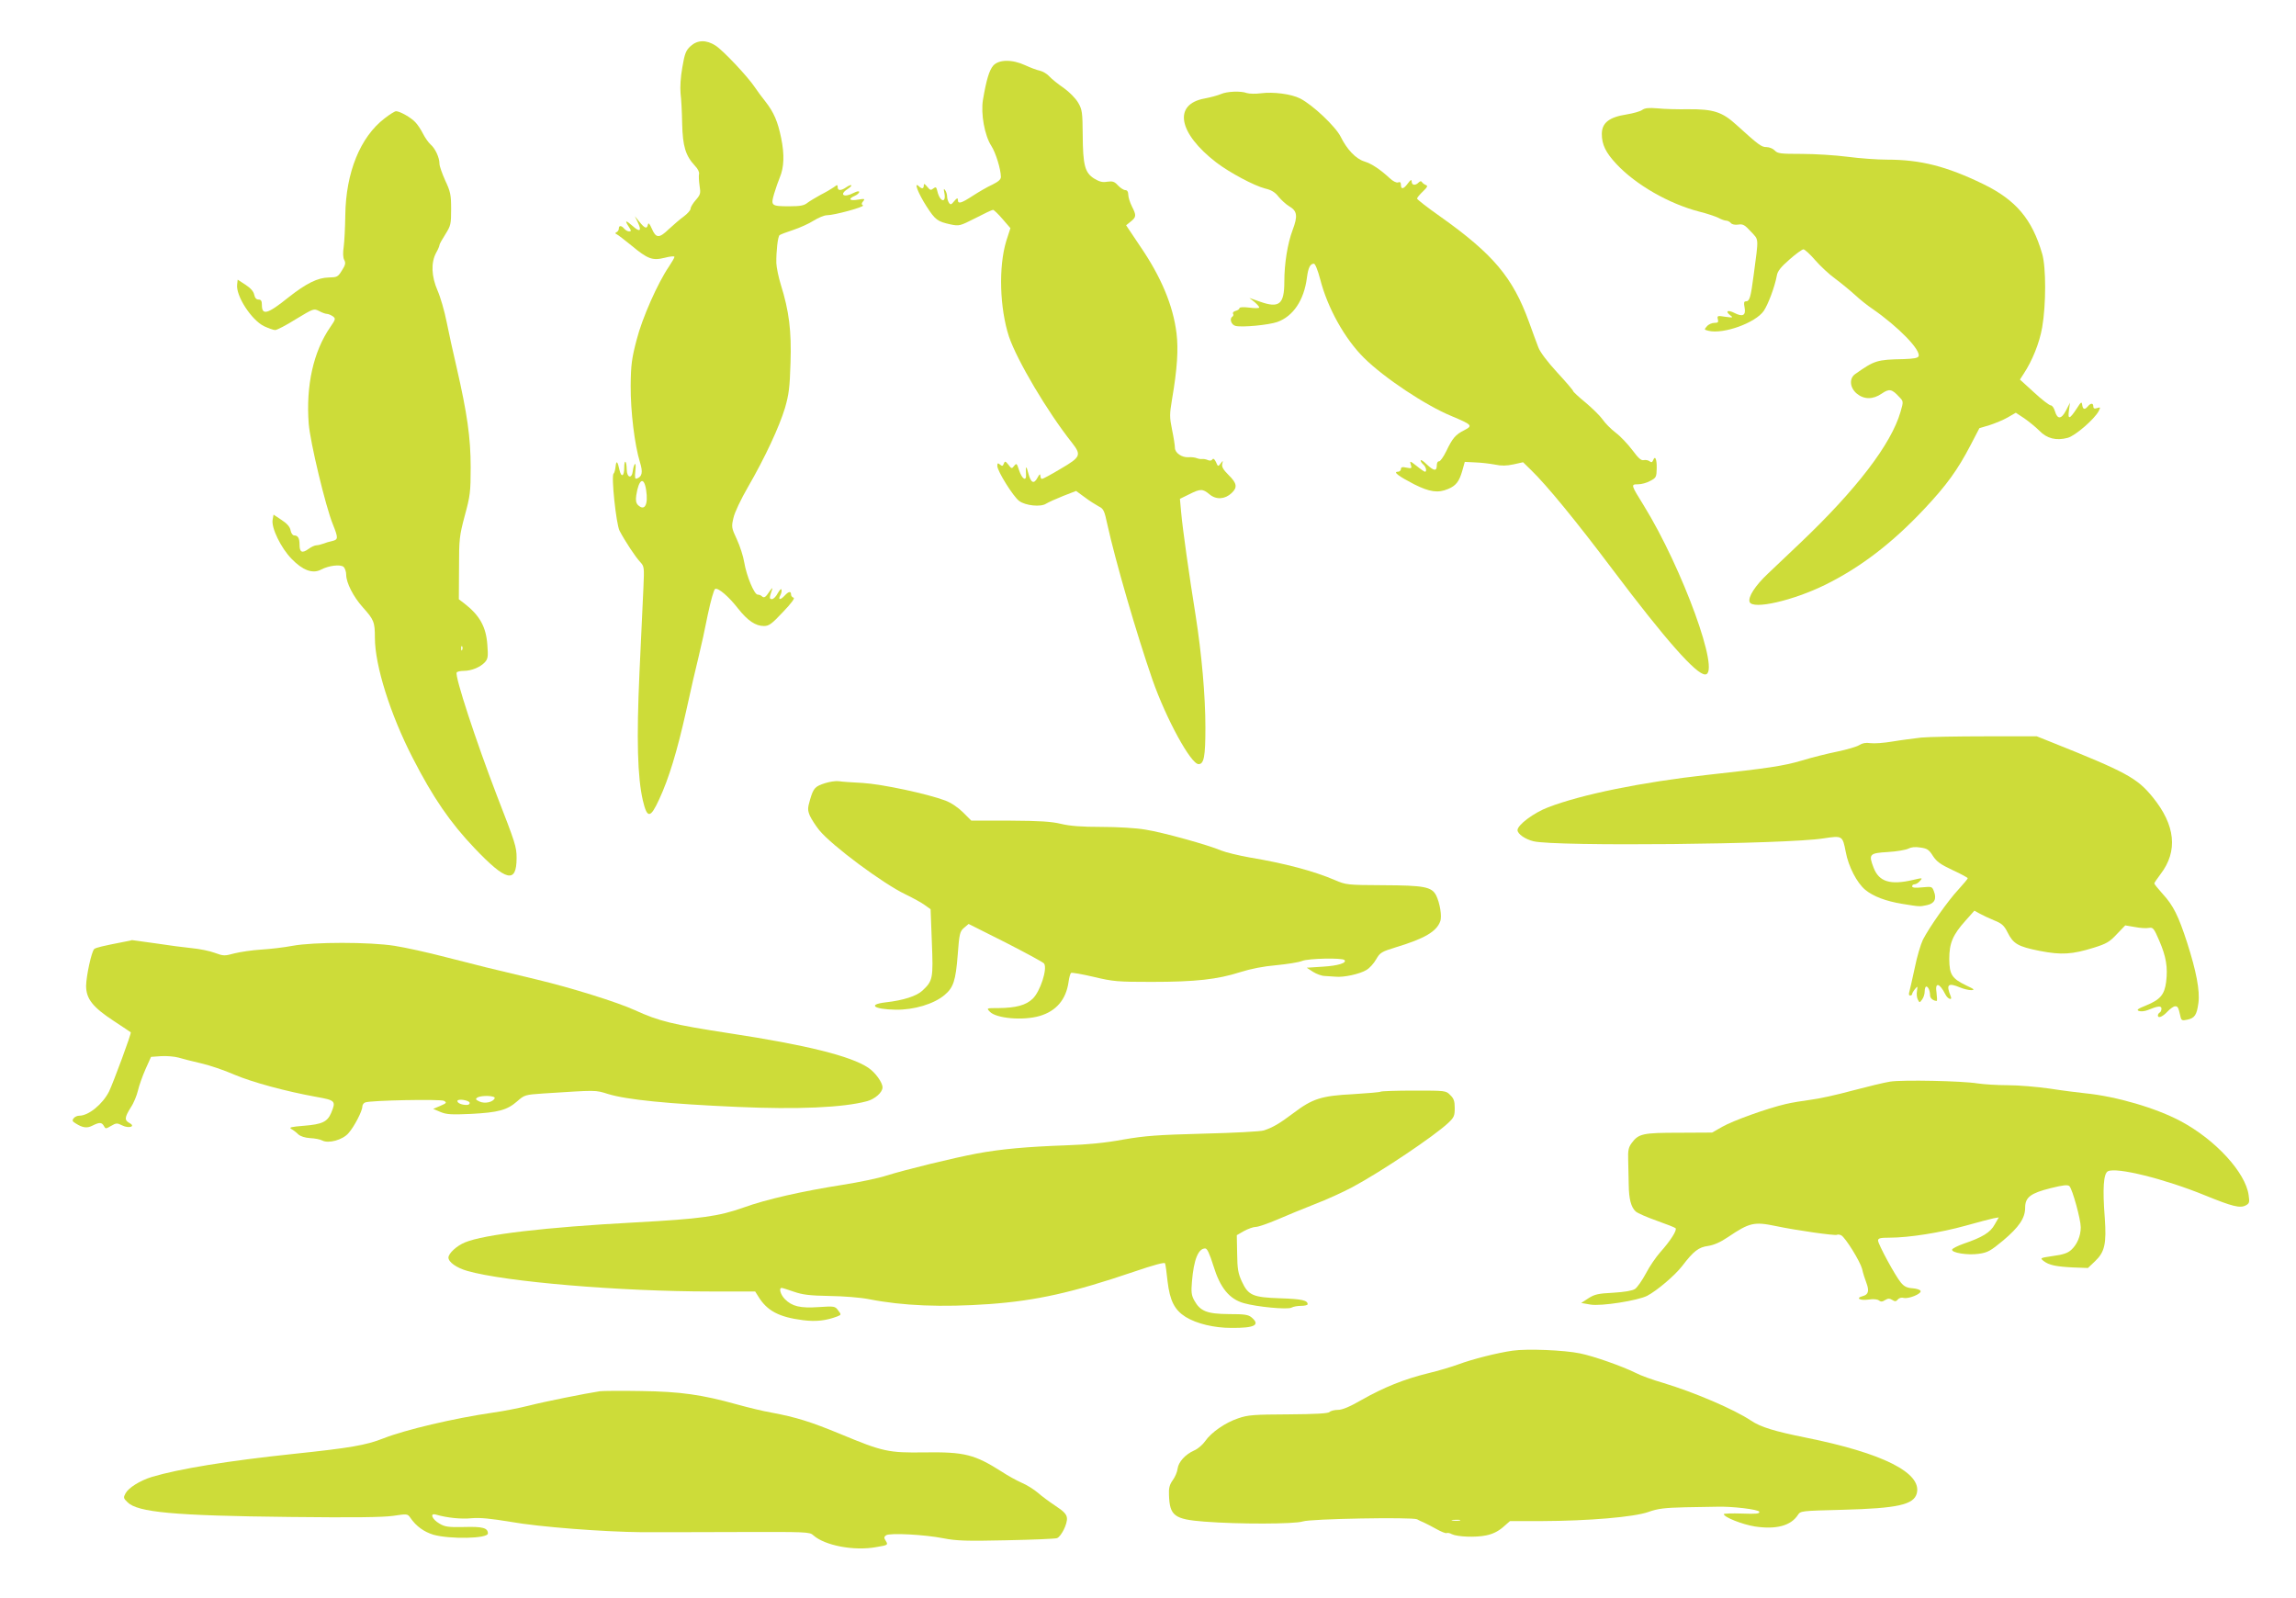
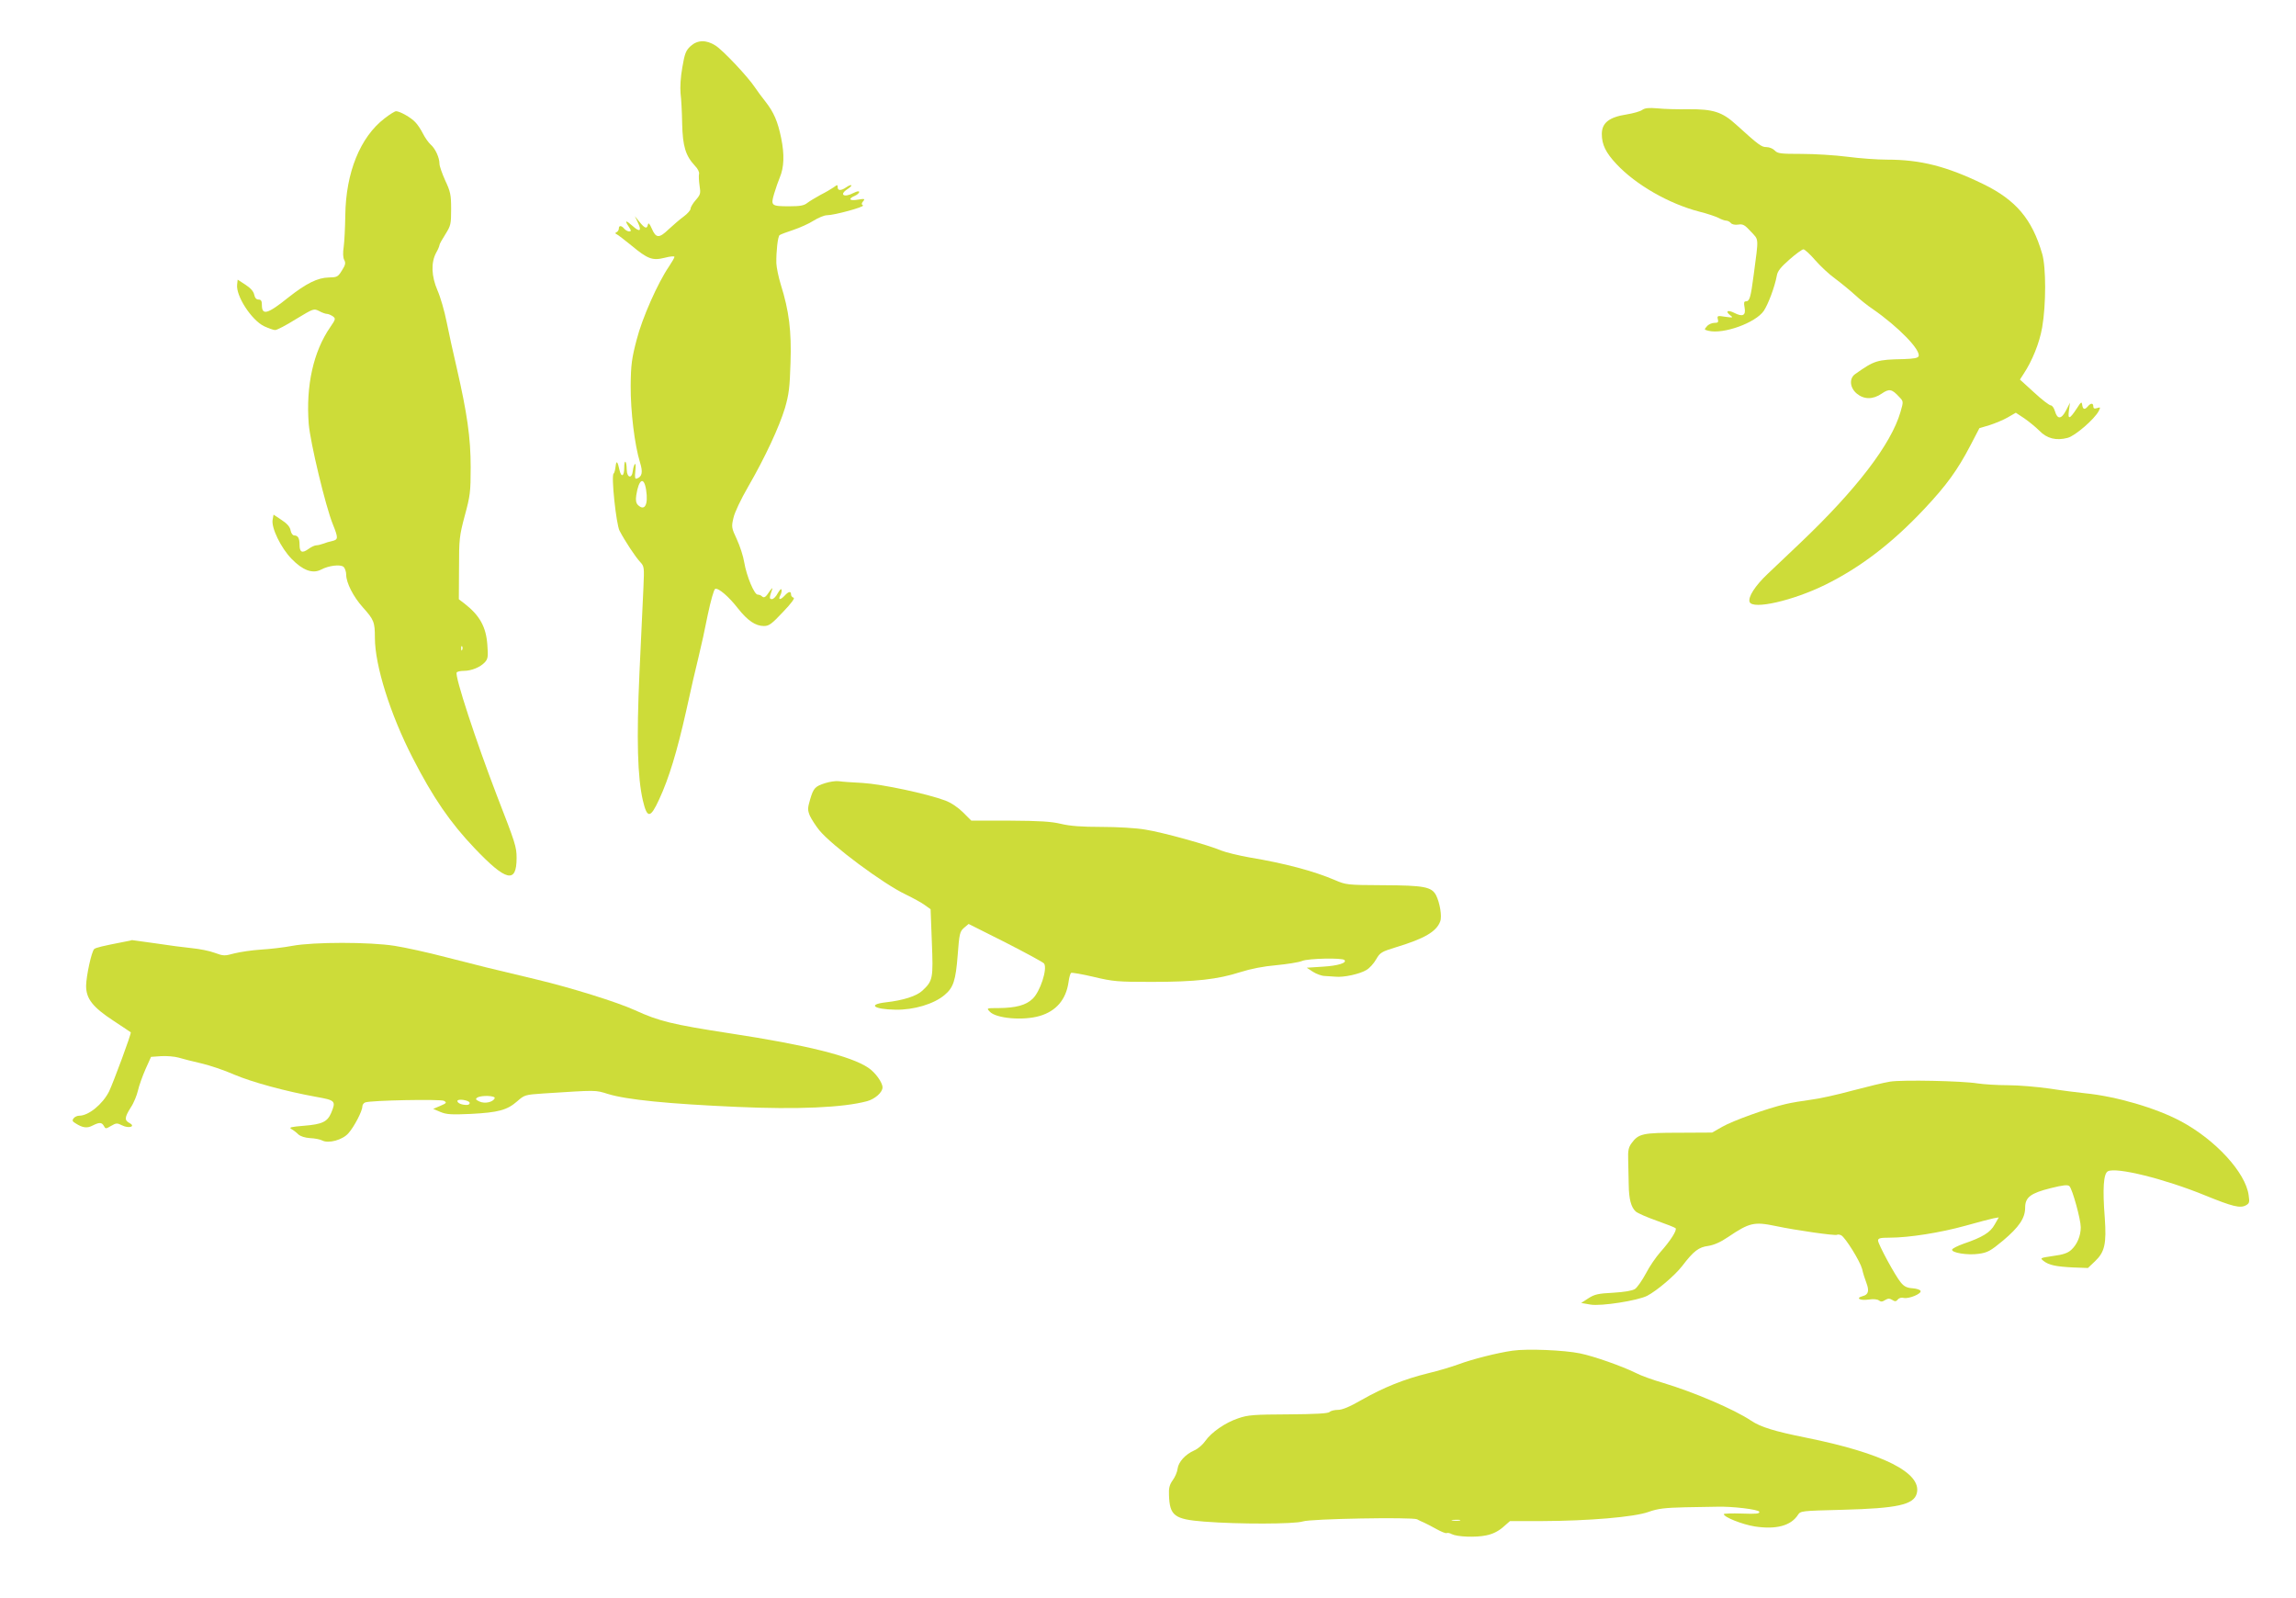
<svg xmlns="http://www.w3.org/2000/svg" version="1.0" width="1280pt" height="891pt" viewBox="0 0 1280 891" preserveAspectRatio="xMidYMid meet">
  <g transform="translate(0,891) scale(0.1,-0.1)" fill="#cddc39" stroke="none">
    <path d="M3850 8653 c-26 -24 -33 -41 -46 -118 -10 -56 -13 -111 -10 -145 4 -30 8 -107 9 -170 3 -126 19 -178 71 -234 16 -16 26 -36 23 -46 -2 -9 -1 -38 3 -65 7 -43 5 -50 -21 -80 -16 -18 -29 -40 -29 -48 0 -9 -17 -28 -37 -43 -21 -15 -59 -48 -85 -72 -54 -52 -71 -51 -95 5 -12 27 -18 33 -21 21 -5 -26 -17 -22 -47 15 l-26 32 16 -33 c24 -50 13 -59 -28 -22 -40 35 -46 33 -21 -5 14 -22 14 -25 1 -25 -8 0 -20 7 -27 15 -16 19 -30 19 -30 1 0 -8 -6 -17 -12 -20 -10 -5 -10 -7 0 -12 7 -3 43 -31 80 -61 94 -78 119 -87 188 -70 30 8 54 10 54 5 0 -5 -14 -29 -30 -53 -63 -92 -150 -288 -181 -410 -27 -103 -32 -139 -33 -255 -1 -143 22 -331 52 -428 17 -54 12 -80 -18 -90 -10 -4 -12 6 -8 43 3 26 2 43 -2 38 -5 -4 -10 -21 -12 -38 -5 -46 -33 -40 -34 7 -1 52 -14 61 -14 10 0 -47 -16 -56 -26 -14 -11 51 -18 58 -22 22 -2 -19 -7 -37 -11 -40 -15 -9 14 -282 33 -319 31 -59 88 -145 114 -173 24 -26 24 -29 19 -145 -3 -65 -13 -278 -22 -473 -17 -374 -11 -583 19 -713 24 -102 42 -100 91 7 54 116 100 268 150 491 25 116 57 253 70 305 13 52 36 157 51 234 16 76 34 140 41 143 18 7 77 -44 128 -110 53 -67 97 -97 144 -97 28 0 43 11 106 78 47 49 68 78 59 80 -8 2 -14 10 -14 18 0 20 -14 17 -35 -6 -24 -26 -39 -26 -25 1 6 11 9 25 7 32 -2 7 -11 -3 -21 -20 -9 -18 -24 -33 -32 -33 -16 0 -16 7 1 55 4 11 -3 5 -15 -12 -22 -34 -31 -39 -44 -26 -4 4 -14 8 -22 8 -19 0 -62 103 -75 180 -5 33 -24 91 -41 128 -30 64 -31 70 -19 120 6 29 42 105 81 172 97 168 174 335 206 440 22 76 27 115 31 252 6 178 -8 289 -54 436 -13 42 -24 96 -25 120 -1 67 8 147 18 156 5 4 39 17 76 29 36 12 88 35 114 52 26 16 59 30 74 30 41 0 213 47 201 55 -9 5 -9 11 1 23 12 14 8 15 -29 9 -48 -8 -57 4 -18 21 14 6 25 16 25 22 0 6 -12 4 -30 -5 -55 -29 -84 -11 -35 21 14 9 24 19 21 21 -3 3 -15 -2 -28 -11 -29 -20 -48 -20 -48 0 0 15 -2 15 -22 0 -13 -9 -45 -28 -73 -42 -27 -15 -61 -35 -74 -45 -18 -15 -41 -19 -100 -19 -102 0 -105 3 -85 71 9 30 23 70 31 89 24 56 27 128 8 220 -19 93 -41 144 -88 204 -17 21 -43 56 -57 77 -41 62 -179 208 -221 235 -52 33 -100 32 -139 -3z m-248 -2474 c13 -83 -8 -121 -46 -84 -10 11 -13 26 -9 53 14 92 43 108 55 31z" />
-     <path d="M5537 8544 c-22 -26 -38 -78 -57 -190 -13 -78 9 -200 47 -258 24 -38 52 -127 53 -172 0 -14 -13 -26 -47 -43 -27 -12 -75 -40 -109 -62 -66 -43 -84 -48 -84 -23 0 12 -5 11 -20 -7 -17 -21 -21 -22 -30 -9 -5 8 -10 24 -10 35 0 11 -5 27 -11 35 -8 11 -9 7 -4 -17 11 -58 -25 -49 -39 10 -6 25 -9 27 -23 16 -13 -11 -18 -10 -34 10 -15 18 -19 19 -19 7 0 -19 -11 -21 -29 -3 -28 25 -1 -43 44 -113 49 -76 61 -85 134 -101 49 -10 52 -9 139 35 48 25 92 46 98 46 5 0 29 -23 53 -51 l44 -51 -23 -71 c-44 -144 -37 -375 15 -534 45 -132 213 -417 351 -591 54 -69 49 -80 -62 -145 -53 -32 -100 -57 -105 -57 -5 0 -9 8 -9 18 -1 12 -5 9 -16 -11 -20 -38 -37 -30 -51 24 -12 46 -16 44 -13 -5 3 -43 -22 -28 -39 23 -12 38 -14 40 -27 24 -13 -17 -15 -17 -32 6 -17 21 -20 22 -26 6 -5 -14 -9 -15 -21 -5 -12 10 -15 9 -15 -8 0 -28 89 -171 122 -195 35 -26 120 -35 150 -15 13 8 55 27 95 43 l72 28 48 -35 c26 -20 62 -42 78 -51 27 -13 32 -24 48 -99 45 -205 163 -611 252 -868 76 -217 214 -470 257 -470 30 0 38 42 38 204 0 178 -21 412 -55 628 -35 217 -72 480 -80 570 l-7 77 51 25 c63 32 76 32 114 0 37 -31 86 -28 123 7 34 32 30 55 -17 101 -30 30 -39 46 -35 62 5 20 4 20 -9 2 -14 -18 -15 -18 -26 8 -8 17 -15 22 -20 15 -4 -7 -14 -9 -25 -4 -11 5 -25 7 -33 6 -7 -1 -20 1 -30 5 -9 4 -29 6 -44 5 -38 -3 -77 24 -77 53 0 13 -7 58 -16 101 -14 69 -14 85 0 169 29 169 36 279 25 368 -19 155 -86 315 -204 487 l-77 115 26 21 c31 25 32 34 6 85 -11 22 -20 51 -20 65 0 16 -6 25 -16 25 -9 0 -28 12 -41 26 -20 22 -30 25 -60 21 -27 -5 -44 0 -74 18 -51 33 -62 74 -63 245 -1 123 -3 139 -25 177 -14 24 -48 59 -80 82 -31 21 -67 50 -80 64 -13 15 -37 29 -54 33 -16 3 -53 17 -81 30 -73 34 -148 33 -179 -2z" />
-     <path d="M6805 8385 c-16 -7 -57 -18 -89 -24 -177 -32 -148 -193 65 -357 75 -57 210 -129 272 -145 35 -8 56 -21 75 -46 15 -18 41 -42 59 -53 45 -26 49 -54 19 -133 -28 -75 -46 -186 -46 -287 0 -126 -28 -150 -135 -112 l-60 21 28 -22 c15 -13 27 -26 27 -31 0 -5 -25 -5 -55 -1 -33 4 -55 3 -55 -3 0 -5 -9 -12 -21 -15 -12 -3 -18 -10 -15 -16 4 -5 2 -12 -3 -16 -19 -11 -7 -46 17 -52 37 -9 184 5 233 22 89 32 149 122 165 247 7 55 18 78 39 78 7 0 22 -37 35 -87 41 -160 137 -332 244 -438 112 -111 343 -265 489 -325 114 -48 119 -53 71 -78 -50 -25 -66 -44 -101 -117 -16 -33 -35 -59 -41 -57 -7 1 -12 -9 -12 -23 0 -34 -17 -31 -57 7 -18 18 -33 27 -33 21 0 -6 7 -16 15 -23 15 -12 21 -40 9 -40 -3 0 -24 14 -46 32 -38 30 -40 30 -33 8 7 -21 5 -23 -24 -17 -23 5 -31 3 -31 -8 0 -8 -8 -15 -17 -15 -29 0 4 -25 91 -70 86 -43 133 -50 189 -26 44 18 62 42 79 101 l14 50 60 -3 c32 -1 81 -7 108 -12 36 -8 65 -7 103 1 l54 12 45 -44 c86 -83 251 -284 454 -554 296 -393 466 -585 516 -585 89 0 -126 591 -341 940 -74 119 -74 120 -33 120 18 0 49 8 68 19 33 17 35 22 36 70 1 52 -9 74 -20 45 -5 -12 -10 -13 -19 -6 -7 6 -22 9 -33 7 -14 -4 -30 10 -64 56 -25 33 -66 77 -93 97 -26 20 -59 53 -73 74 -15 21 -58 63 -95 94 -38 31 -69 60 -69 64 0 4 -40 51 -90 105 -54 59 -95 113 -104 139 -9 22 -32 86 -52 141 -90 248 -199 378 -495 588 -71 50 -129 95 -129 100 0 5 15 23 33 40 24 23 28 31 17 35 -8 3 -18 10 -22 16 -5 8 -11 7 -20 -2 -18 -18 -38 -15 -38 6 -1 13 -5 11 -21 -10 -24 -33 -39 -36 -39 -8 0 13 -5 18 -16 13 -9 -3 -28 6 -47 24 -52 48 -99 80 -141 93 -48 15 -97 67 -132 138 -28 56 -155 177 -226 213 -49 25 -149 38 -218 29 -30 -4 -65 -3 -78 1 -34 13 -112 10 -147 -6z" />
    <path d="M9155 8297 c-11 -8 -50 -19 -87 -25 -97 -15 -138 -47 -138 -109 0 -59 22 -104 81 -167 108 -116 293 -222 463 -266 41 -10 88 -26 105 -34 16 -9 36 -16 44 -16 8 0 20 -6 26 -13 6 -8 23 -12 42 -9 26 4 36 -2 70 -39 45 -49 44 -27 16 -239 -17 -130 -23 -150 -44 -150 -11 0 -12 -8 -7 -35 8 -44 -11 -53 -56 -30 -37 19 -54 11 -25 -12 19 -14 17 -15 -27 -9 -43 7 -46 6 -41 -14 4 -16 1 -20 -19 -20 -14 0 -33 -8 -42 -19 -16 -18 -16 -19 8 -25 83 -21 263 44 309 111 25 38 61 133 73 198 4 24 23 47 71 89 35 31 70 56 77 56 7 0 37 -27 66 -61 29 -33 78 -79 109 -101 31 -23 80 -63 110 -90 29 -27 74 -63 100 -80 143 -99 270 -229 257 -264 -4 -10 -26 -14 -83 -16 -150 -3 -162 -7 -270 -83 -35 -24 -31 -76 8 -109 41 -34 91 -34 140 0 41 28 56 26 97 -19 24 -25 24 -25 7 -84 -52 -179 -245 -432 -561 -732 -60 -57 -141 -134 -179 -170 -71 -67 -111 -130 -101 -157 17 -44 241 7 422 96 196 97 372 231 554 425 121 129 183 214 255 352 l50 96 57 17 c31 10 77 29 101 43 l45 26 47 -31 c26 -18 64 -49 84 -69 42 -44 94 -57 158 -40 42 11 149 104 173 149 11 22 10 23 -9 17 -15 -5 -21 -2 -21 9 0 20 -14 20 -30 1 -18 -21 -28 -19 -32 8 -3 20 -6 17 -30 -20 -40 -61 -51 -64 -44 -12 l6 44 -22 -43 c-26 -50 -48 -52 -62 -4 -5 17 -15 32 -23 32 -8 0 -50 32 -93 72 l-79 72 20 31 c48 72 89 173 104 260 22 127 22 335 0 410 -56 193 -146 300 -329 389 -204 99 -349 136 -536 136 -53 0 -152 7 -220 16 -69 9 -184 16 -257 16 -117 0 -133 2 -149 19 -9 10 -30 19 -46 19 -28 0 -42 10 -170 126 -77 70 -127 86 -265 85 -60 -1 -137 1 -173 5 -48 4 -70 2 -85 -9z" />
    <path d="M2144 8250 c-136 -104 -216 -302 -219 -540 -1 -69 -5 -148 -9 -177 -5 -32 -4 -59 3 -72 9 -17 7 -28 -13 -59 -22 -36 -27 -38 -73 -39 -62 -1 -126 -33 -225 -111 -117 -94 -148 -102 -148 -42 0 23 -5 30 -19 30 -12 0 -20 9 -24 28 -4 18 -20 36 -49 55 l-43 28 -3 -27 c-8 -63 80 -199 151 -233 24 -11 51 -21 61 -21 10 0 62 27 116 61 98 59 99 60 129 45 16 -9 36 -16 44 -16 7 0 21 -6 32 -13 17 -13 17 -16 -14 -61 -94 -136 -136 -326 -120 -538 8 -102 94 -462 135 -562 30 -75 30 -84 -3 -92 -16 -3 -38 -10 -51 -15 -13 -5 -30 -9 -38 -9 -9 0 -29 -9 -45 -21 -35 -25 -49 -18 -49 24 0 37 -9 52 -30 52 -8 0 -17 12 -20 28 -3 19 -19 38 -50 58 l-45 30 -5 -28 c-9 -44 46 -158 106 -219 61 -63 116 -84 163 -60 43 23 108 31 126 16 8 -7 15 -27 15 -44 0 -45 40 -123 92 -181 63 -70 68 -83 68 -171 0 -154 86 -427 210 -668 114 -223 210 -362 345 -504 177 -186 235 -200 235 -55 0 62 -7 83 -110 348 -116 302 -236 667 -224 686 3 5 21 9 40 9 43 0 93 21 118 49 16 18 18 31 13 95 -7 102 -43 166 -130 233 l-29 22 1 173 c0 163 2 180 32 293 30 110 33 132 33 270 0 166 -20 302 -78 555 -19 80 -44 195 -56 255 -12 61 -35 140 -51 176 -34 79 -37 154 -8 209 11 19 19 39 19 44 0 5 15 32 33 60 30 48 32 56 32 141 0 80 -4 97 -33 159 -17 38 -32 80 -32 93 0 34 -23 85 -50 108 -12 11 -31 38 -42 60 -11 22 -30 51 -42 63 -23 26 -87 62 -108 62 -7 0 -36 -18 -64 -40z m433 -2962 c-3 -8 -6 -5 -6 6 -1 11 2 17 5 13 3 -3 4 -12 1 -19z" />
-     <path d="M10710 4798 c-41 -5 -113 -14 -160 -22 -47 -8 -102 -12 -123 -9 -25 4 -45 0 -62 -11 -14 -9 -69 -25 -122 -36 -54 -11 -143 -33 -198 -50 -101 -30 -188 -43 -527 -80 -362 -40 -702 -109 -888 -181 -79 -30 -170 -98 -170 -127 0 -21 43 -51 89 -62 121 -30 1410 -17 1616 16 107 16 107 16 125 -76 15 -81 62 -172 109 -211 45 -37 115 -63 206 -78 99 -16 96 -16 138 -7 42 9 55 35 38 78 -10 26 -12 26 -65 21 -39 -4 -56 -2 -56 6 0 6 6 11 13 11 8 0 22 8 31 19 16 18 15 18 -41 5 -125 -29 -188 -10 -218 69 -29 75 -23 81 80 87 50 3 101 12 114 19 15 8 38 11 67 6 38 -5 48 -12 70 -47 21 -32 42 -47 110 -79 46 -21 84 -42 84 -45 0 -4 -24 -32 -52 -63 -58 -62 -162 -210 -198 -280 -12 -25 -33 -94 -45 -155 -13 -61 -27 -121 -30 -133 -5 -15 -3 -23 4 -23 6 0 11 4 11 8 0 5 7 17 16 28 15 18 15 18 11 -11 -3 -16 -1 -38 5 -48 9 -18 10 -18 23 0 8 10 15 30 15 46 0 15 4 27 9 27 11 0 21 -25 21 -50 0 -15 18 -30 37 -30 3 0 2 20 -1 45 -10 61 16 57 49 -8 13 -27 41 -37 30 -11 -27 66 -15 77 52 49 19 -8 47 -15 62 -15 22 1 18 5 -25 25 -83 40 -96 61 -97 148 0 89 19 135 92 216 l48 54 29 -16 c16 -9 52 -26 81 -38 43 -17 56 -29 75 -67 32 -64 58 -79 178 -103 123 -24 182 -20 304 18 70 22 87 32 127 75 l47 49 53 -9 c30 -6 65 -8 79 -5 23 4 28 -2 58 -72 38 -88 48 -148 38 -229 -9 -71 -33 -99 -111 -131 -47 -19 -56 -25 -41 -31 10 -4 33 -2 50 5 55 23 76 25 76 8 0 -9 -4 -19 -10 -22 -5 -3 -10 -10 -10 -16 0 -18 26 -8 53 21 16 17 35 30 43 30 15 0 18 -5 29 -53 5 -26 9 -28 38 -22 43 9 54 27 63 94 9 68 -12 177 -63 336 -48 148 -77 207 -135 270 -26 29 -48 56 -48 60 0 3 16 27 35 52 98 128 83 273 -44 429 -87 107 -148 140 -566 307 l-80 32 -285 0 c-157 0 -319 -3 -360 -7z" />
    <path d="M4600 4544 c-56 -18 -65 -27 -84 -92 -14 -48 -14 -58 -1 -90 9 -19 32 -55 52 -80 70 -86 358 -300 483 -359 41 -20 89 -46 106 -59 l32 -23 7 -184 c8 -202 6 -215 -53 -270 -32 -30 -106 -54 -204 -65 -103 -12 -67 -39 54 -41 103 -2 215 32 274 82 49 41 62 80 73 222 9 120 12 132 35 152 l26 22 207 -104 c113 -58 210 -110 214 -117 19 -30 -22 -156 -64 -196 -37 -36 -93 -51 -190 -52 -68 0 -68 0 -49 -20 35 -38 186 -51 278 -24 92 27 147 91 161 189 3 25 10 48 14 51 5 3 62 -7 126 -22 109 -26 134 -28 323 -28 245 0 368 14 493 54 60 19 131 33 202 39 61 6 126 16 145 24 34 14 222 18 235 5 16 -16 -36 -32 -118 -37 l-92 -6 35 -23 c19 -12 49 -23 65 -23 17 -1 44 -3 60 -4 46 -5 136 15 172 37 18 10 42 37 55 60 22 38 29 42 113 68 155 47 223 86 244 143 11 28 -2 104 -23 146 -25 47 -66 55 -296 56 -201 1 -206 2 -269 29 -117 50 -278 93 -476 126 -61 11 -131 28 -156 38 -72 31 -327 102 -424 117 -51 9 -158 15 -245 15 -111 0 -175 5 -225 17 -54 13 -118 17 -285 18 l-215 0 -45 45 c-28 28 -66 54 -100 67 -102 38 -350 91 -460 98 -58 3 -118 7 -135 10 -16 2 -50 -3 -75 -11z" />
    <path d="M695 3660 c-124 -24 -161 -33 -170 -41 -15 -15 -44 -149 -45 -205 0 -72 37 -119 153 -195 51 -34 94 -62 96 -64 5 -5 -96 -277 -121 -330 -36 -71 -114 -135 -166 -135 -11 0 -25 -6 -31 -14 -10 -12 -8 -18 11 -29 39 -25 64 -28 94 -12 38 19 51 19 63 -2 9 -17 11 -17 40 0 29 17 34 17 62 3 38 -19 77 -6 41 13 -29 16 -28 31 7 87 17 25 34 68 40 94 6 27 25 80 42 119 l31 69 56 4 c32 2 75 -2 97 -8 22 -7 79 -21 126 -32 48 -11 131 -39 185 -63 102 -43 286 -93 457 -124 107 -19 111 -23 83 -90 -21 -49 -50 -63 -151 -71 -72 -6 -86 -9 -71 -18 11 -6 28 -19 39 -30 12 -11 37 -19 66 -21 26 -1 56 -7 67 -13 35 -19 115 3 147 41 32 36 77 123 77 148 0 9 7 20 16 23 31 12 420 19 439 9 17 -10 15 -13 -20 -28 l-40 -17 40 -17 c33 -14 61 -16 170 -11 153 8 202 21 258 70 41 36 44 37 147 44 301 19 285 20 360 -3 104 -32 334 -55 720 -72 335 -15 591 -4 724 32 44 12 86 49 86 77 0 27 -40 83 -79 109 -96 65 -344 127 -771 192 -325 50 -396 68 -530 129 -98 45 -358 126 -547 171 -269 64 -318 76 -508 125 -99 26 -227 54 -285 63 -140 22 -451 22 -570 0 -47 -9 -125 -18 -175 -21 -49 -3 -116 -13 -148 -21 -55 -15 -61 -15 -110 3 -29 11 -86 22 -127 26 -41 4 -133 16 -204 27 -71 10 -129 18 -130 18 -1 -1 -19 -5 -41 -9z m2063 -872 c-8 -22 -54 -33 -85 -19 -21 10 -24 14 -12 22 22 14 101 11 97 -3z m-140 -25 c2 -8 -5 -13 -16 -13 -28 0 -52 10 -52 22 0 14 63 5 68 -9z" />
    <path d="M10537 2880 c-32 -5 -127 -28 -210 -50 -84 -23 -188 -46 -232 -51 -44 -6 -107 -16 -140 -24 -103 -24 -295 -93 -354 -127 l-56 -32 -185 -1 c-202 0 -225 -5 -264 -58 -17 -23 -21 -41 -19 -95 1 -37 2 -98 3 -137 1 -80 13 -125 39 -149 10 -9 62 -32 116 -51 54 -19 102 -38 106 -42 10 -10 -27 -69 -86 -135 -23 -26 -59 -78 -79 -117 -21 -39 -48 -78 -61 -87 -16 -10 -58 -17 -122 -21 -83 -4 -104 -9 -138 -31 l-40 -26 52 -9 c59 -10 263 22 316 49 55 29 154 113 195 166 64 84 92 105 145 112 32 5 69 21 110 49 120 81 146 87 266 62 113 -24 332 -55 342 -49 5 3 16 1 24 -3 24 -14 104 -143 116 -187 5 -23 16 -58 24 -78 17 -45 11 -66 -21 -74 -42 -11 -14 -26 33 -19 28 4 49 2 58 -5 10 -8 19 -8 34 2 17 10 25 10 40 1 15 -10 22 -9 31 2 7 9 21 13 34 9 27 -6 99 23 93 39 -2 7 -22 13 -45 15 -31 2 -47 10 -65 32 -31 37 -127 214 -127 234 0 13 13 16 64 16 108 0 284 28 421 66 72 20 143 39 159 42 l29 5 -23 -40 c-24 -44 -68 -71 -174 -107 -33 -12 -61 -26 -63 -32 -6 -18 87 -33 148 -24 50 7 66 16 136 74 89 75 123 125 123 183 0 58 30 81 142 109 72 18 96 20 105 11 17 -18 63 -185 63 -229 0 -48 -20 -96 -53 -126 -18 -17 -45 -27 -101 -34 -73 -11 -74 -11 -53 -28 30 -23 67 -31 164 -36 l83 -3 39 37 c55 52 65 98 55 242 -13 164 -7 247 17 260 46 25 317 -42 544 -135 150 -61 193 -72 225 -55 20 11 22 17 16 57 -17 126 -185 309 -378 412 -138 74 -361 139 -533 156 -38 4 -127 15 -197 26 -70 10 -175 19 -235 19 -59 0 -135 5 -168 10 -85 14 -419 21 -488 10z" />
-     <path d="M7697 2824 c-3 -3 -72 -9 -154 -14 -177 -9 -226 -25 -333 -106 -77 -58 -115 -80 -164 -96 -17 -6 -168 -14 -336 -18 -260 -7 -326 -12 -448 -33 -96 -18 -198 -28 -315 -32 -225 -8 -367 -21 -502 -46 -128 -24 -395 -89 -507 -124 -43 -14 -150 -36 -238 -50 -229 -36 -428 -81 -555 -127 -138 -49 -235 -63 -605 -83 -502 -27 -840 -67 -947 -111 -47 -19 -93 -62 -93 -85 0 -25 45 -57 104 -74 211 -61 852 -115 1363 -115 l243 0 17 -27 c49 -81 116 -116 250 -133 72 -9 127 -3 191 21 22 9 23 10 5 33 -17 24 -21 25 -109 19 -103 -7 -148 4 -188 44 -24 24 -36 63 -18 63 4 0 35 -10 67 -21 49 -17 87 -22 200 -24 79 -1 175 -9 220 -18 188 -37 404 -46 673 -27 259 19 462 64 800 179 117 40 175 55 177 48 3 -7 9 -52 14 -100 13 -109 39 -160 101 -199 62 -38 159 -61 255 -61 130 -1 162 16 113 58 -19 16 -39 19 -128 19 -121 1 -159 16 -192 76 -16 29 -18 47 -13 105 10 122 35 185 74 185 11 0 24 -28 46 -98 37 -121 88 -184 169 -207 74 -21 243 -37 266 -25 10 6 35 10 54 10 20 0 36 4 36 9 0 22 -34 29 -150 33 -156 5 -181 16 -217 94 -21 46 -25 71 -26 156 l-2 102 40 23 c22 12 52 23 66 23 14 0 68 19 120 41 52 23 146 61 209 86 63 24 158 67 210 95 159 85 455 284 533 357 33 31 37 40 37 83 0 39 -5 54 -25 73 -24 25 -26 25 -203 25 -98 0 -181 -3 -185 -6z" />
    <path d="M8432 1380 c-84 -12 -223 -47 -301 -76 -35 -13 -111 -36 -170 -50 -134 -33 -248 -79 -371 -149 -66 -38 -107 -55 -131 -55 -19 0 -40 -5 -47 -12 -8 -8 -79 -12 -229 -13 -192 -1 -225 -3 -280 -22 -72 -24 -150 -78 -184 -127 -13 -19 -40 -43 -61 -52 -50 -22 -88 -64 -93 -102 -2 -18 -14 -46 -27 -64 -18 -25 -23 -45 -21 -83 4 -116 30 -135 197 -148 191 -15 504 -14 549 1 41 15 610 25 637 12 8 -5 26 -13 40 -19 14 -6 45 -23 69 -36 25 -14 50 -24 55 -22 6 3 20 0 30 -6 31 -15 132 -19 190 -7 36 7 67 22 94 45 l40 35 179 0 c256 1 512 22 593 51 53 19 90 23 205 26 77 1 156 3 175 3 84 3 234 -15 238 -28 3 -11 -17 -13 -97 -10 -56 2 -101 0 -101 -3 0 -17 104 -58 173 -69 119 -18 201 4 240 64 15 23 18 23 249 29 306 8 398 28 414 92 29 114 -190 224 -617 310 -179 36 -253 59 -307 95 -96 64 -319 159 -492 211 -56 16 -125 41 -153 56 -73 36 -230 92 -309 108 -86 18 -294 27 -376 15z m-294 -947 c-10 -2 -28 -2 -40 0 -13 2 -5 4 17 4 22 1 32 -1 23 -4z" />
-     <path d="M3345 1154 c-79 -12 -310 -58 -395 -80 -52 -13 -142 -31 -200 -39 -221 -32 -491 -96 -613 -144 -96 -38 -184 -53 -497 -86 -369 -39 -640 -83 -794 -129 -65 -20 -129 -60 -146 -91 -13 -24 -12 -28 11 -50 56 -56 258 -75 905 -82 358 -4 514 -2 574 6 81 12 82 12 98 -11 32 -47 76 -78 128 -94 92 -26 304 -22 304 7 0 31 -29 39 -132 36 -89 -2 -108 1 -138 19 -42 24 -56 61 -19 50 62 -18 140 -26 199 -20 47 4 106 -2 215 -20 163 -29 519 -56 735 -58 74 0 315 0 534 1 380 1 400 1 420 -18 63 -57 227 -89 351 -66 66 11 67 12 53 35 -11 17 -10 22 2 31 21 14 214 4 320 -17 71 -14 128 -16 350 -11 146 3 273 8 283 12 24 10 59 81 55 113 -2 20 -18 37 -64 67 -33 22 -78 55 -98 73 -21 18 -62 44 -91 56 -29 13 -78 40 -108 60 -154 98 -209 112 -432 109 -203 -3 -233 4 -469 102 -167 69 -247 94 -386 120 -47 8 -132 29 -190 45 -197 55 -317 72 -535 75 -110 2 -213 1 -230 -1z" />
  </g>
</svg>